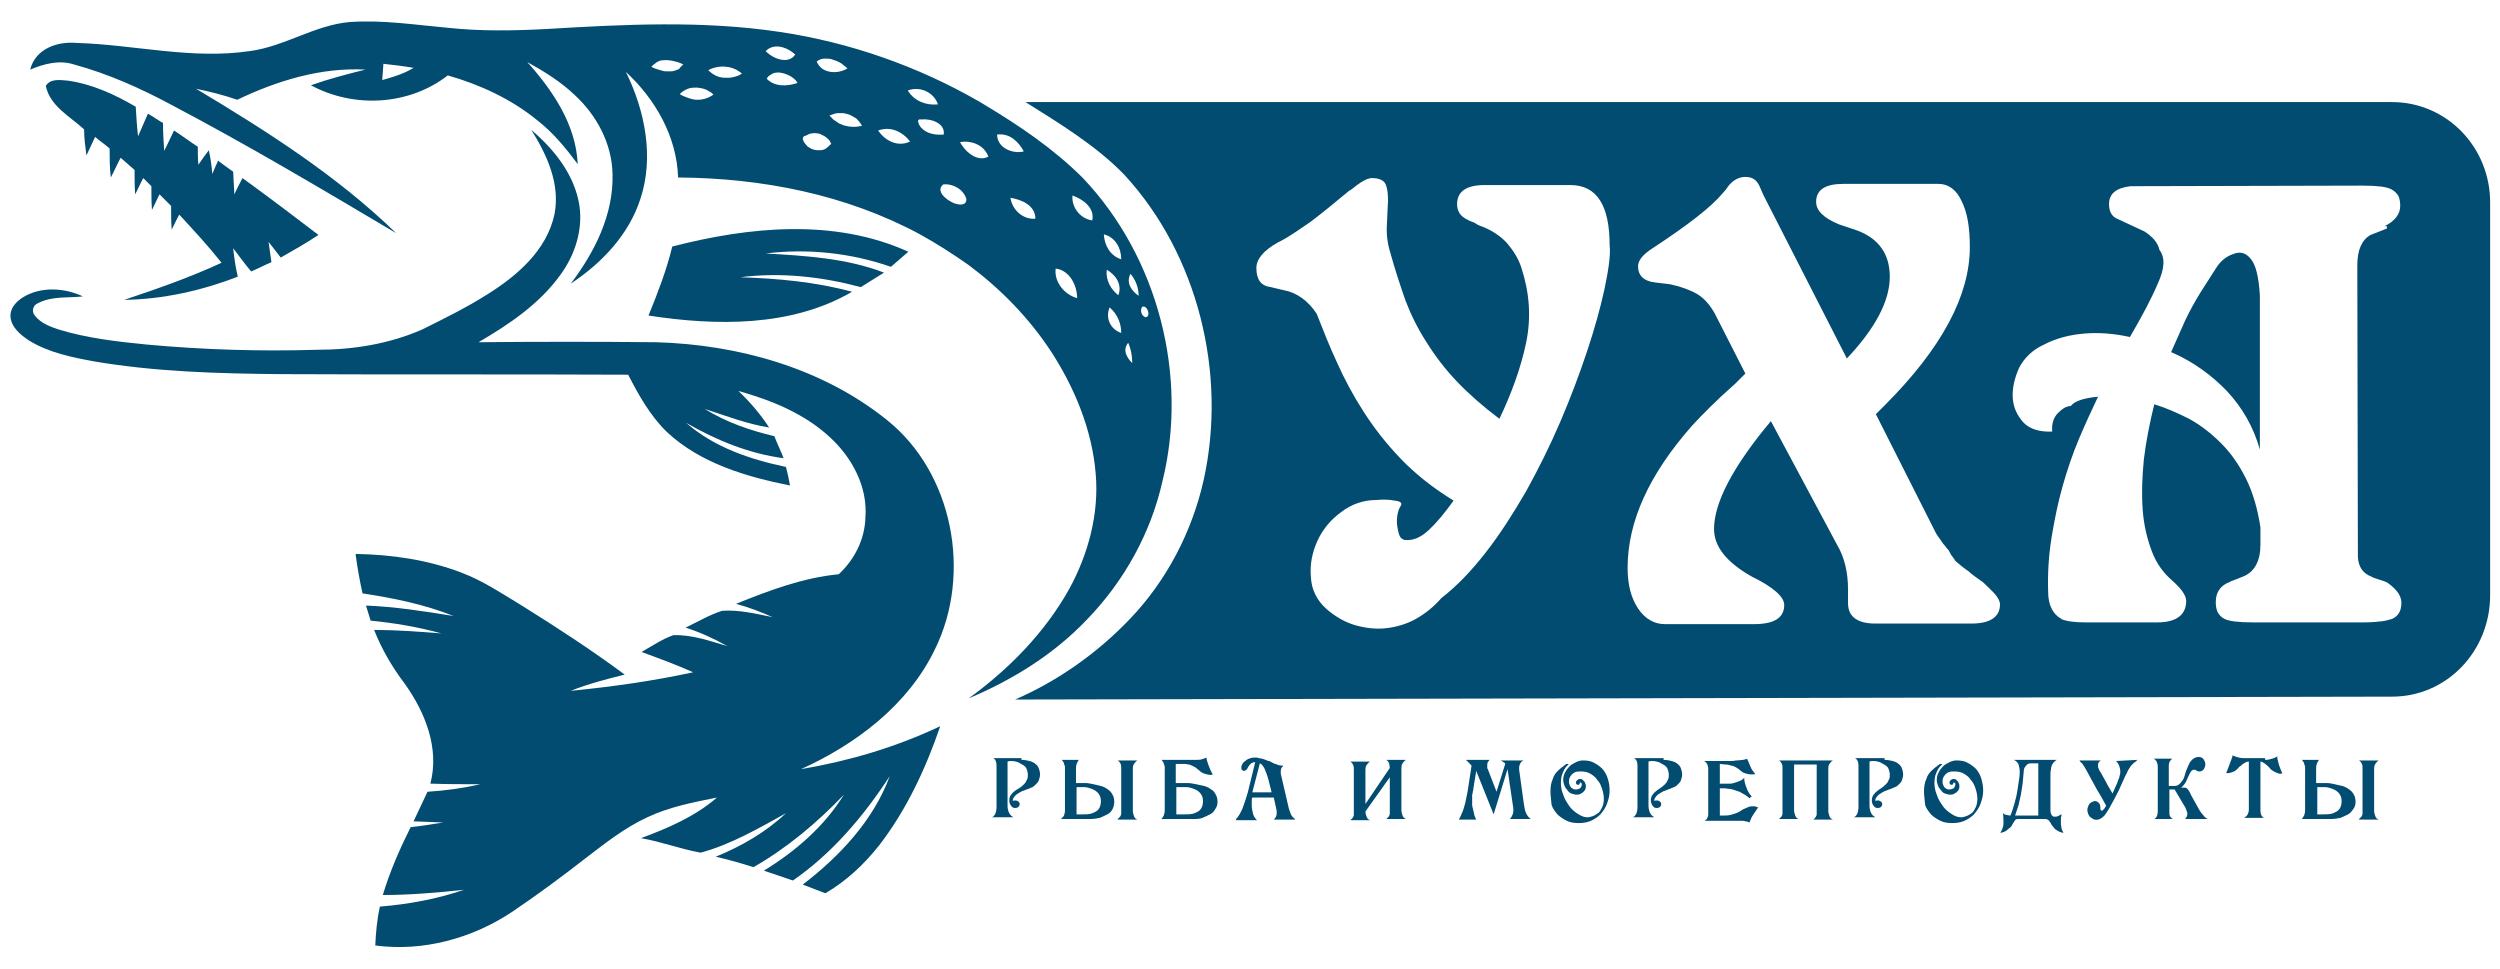
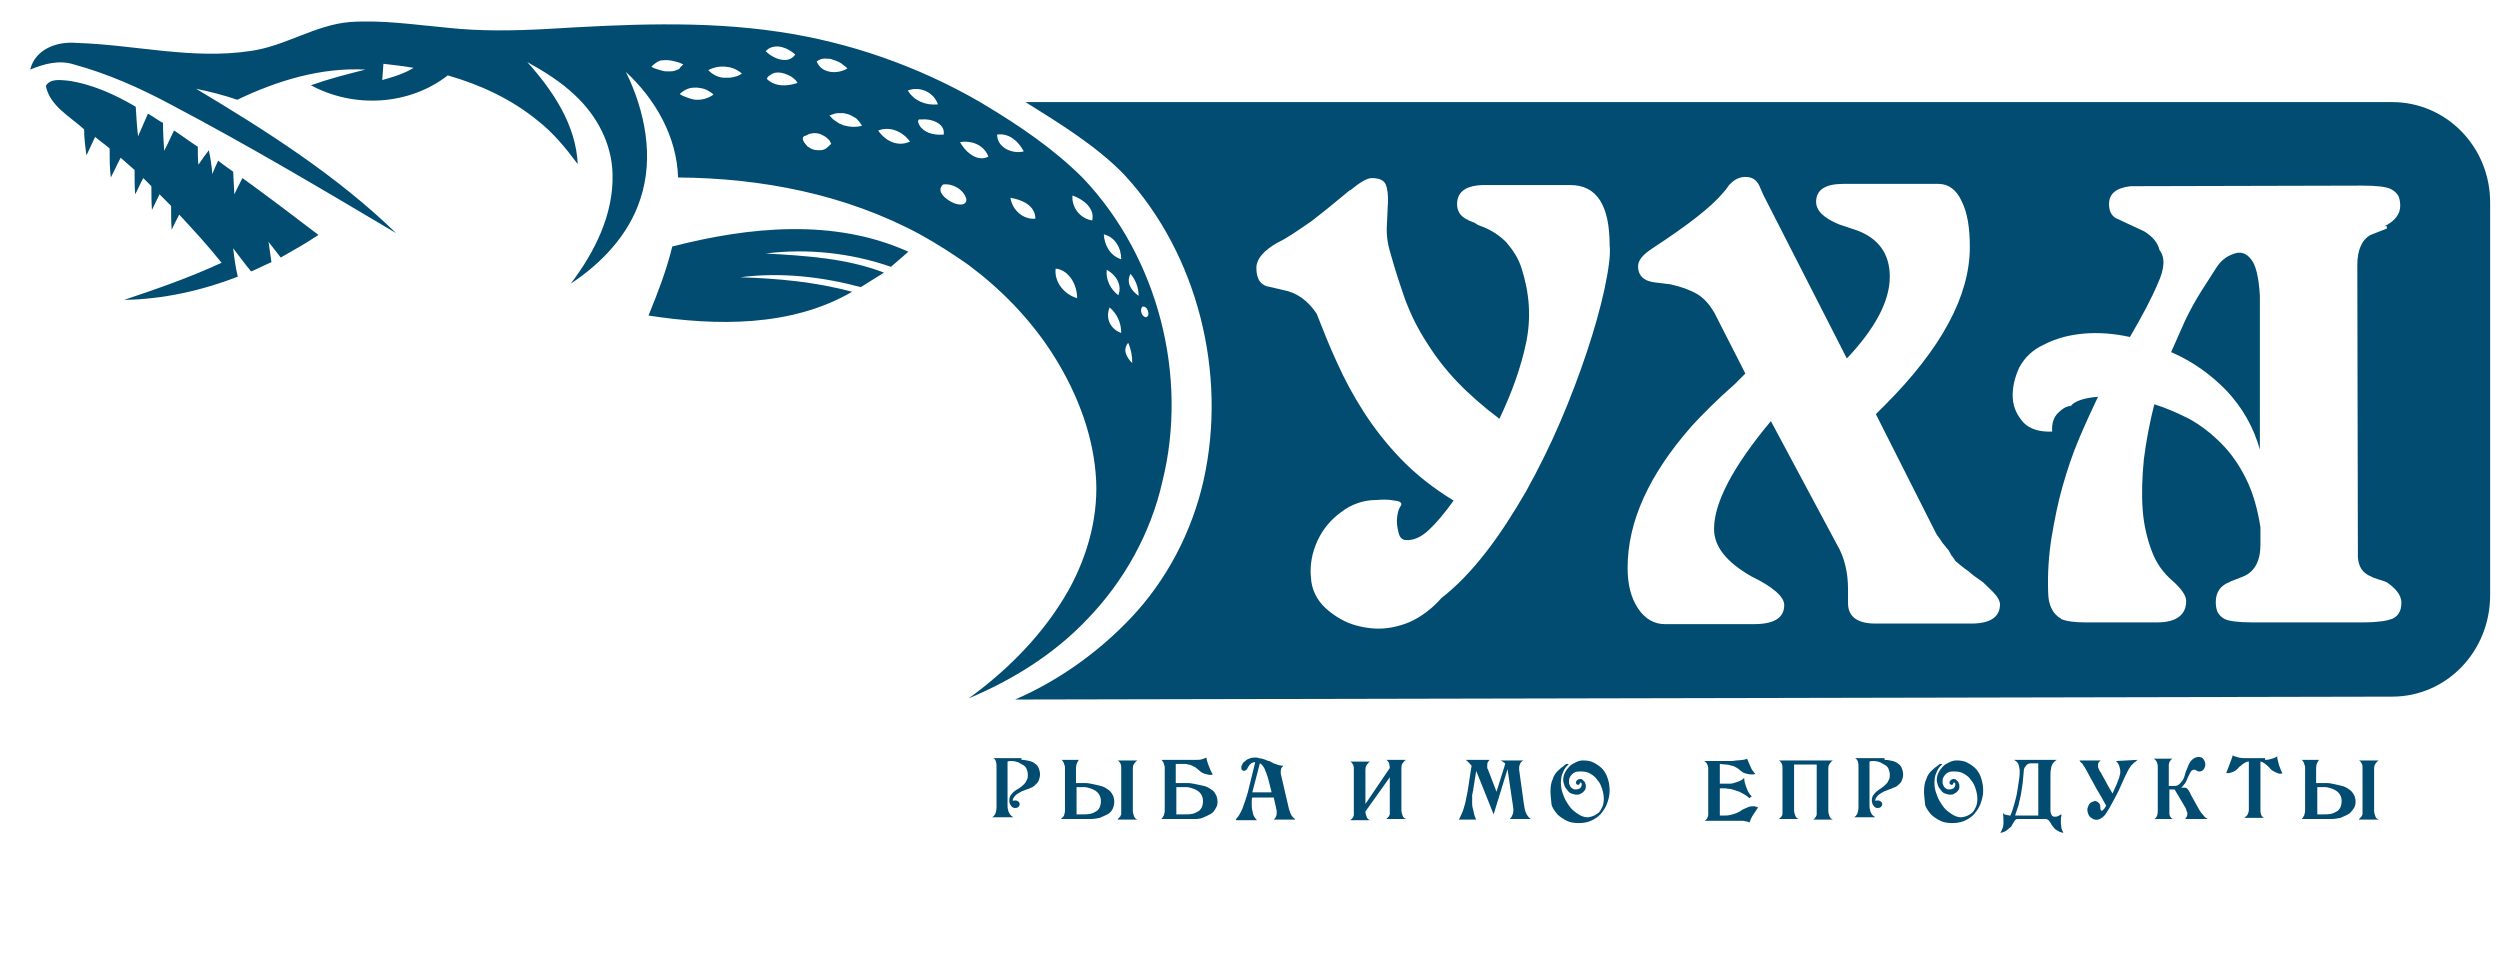
<svg xmlns="http://www.w3.org/2000/svg" id="Слой_1" x="0px" y="0px" viewBox="0 0 431 167" style="enable-background:new 0 0 431 167;" xml:space="preserve">
  <style type="text/css"> .st0{fill:none;} .st1{fill:#26628F;} .st2{fill:#024C71;} </style>
  <path class="st0" d="M162.6,31.8c-1.2,1.1,0.5,2.5,1.4,3c0.7,0.4,2.7,0.8,2.5-0.5C166.1,32.7,164.2,31.7,162.6,31.8z" />
  <path class="st0" d="M165.5,24.5c0.4,0.7,1,1.5,1.7,2v-2C166.6,24.4,166,24.4,165.5,24.5z" />
  <path class="st1" d="M142.4,25.6c0.3-0.2,0.6-0.4,0.7-0.8C142.9,25.2,142.7,25.4,142.4,25.6z" />
  <path class="st2" d="M143.1,19.9L143.1,19.9c0.3-0.1,0.6-0.2,0.9-0.3C143.7,19.7,143.4,19.8,143.1,19.9z" />
  <path class="st2" d="M147.6,20.5c0.4,0.3,0.8,0.8,1,1.3h0C148.4,21.2,148,20.8,147.6,20.5z" />
  <path class="st2" d="M143.1,19.9c0.2,0.3,0.5,0.6,0.8,0.8C143.6,20.5,143.3,20.2,143.1,19.9L143.1,19.9z" />
  <path class="st2" d="M146.3,21.9c0.8,0.1,1.6,0.1,2.3-0.1l0,0C147.9,21.9,147.1,22,146.3,21.9z" />
  <path class="st2" d="M389.6,50.9v26.6c-1.1-3.9-3-7.2-5.7-10.1c-2.7-2.8-5.9-5.1-9.6-6.7c0.8-1.8,1.6-3.6,2.4-5.4 c0.8-1.7,1.8-3.5,2.8-5.1c0.8-1.3,1.7-2.6,2.5-3.9c0.8-1.3,1.8-2.1,3-2.5c1.2-0.5,2.2-0.2,3,0.8C388.9,45.6,389.4,47.7,389.6,50.9z" />
  <path class="st2" d="M412.4,17.6H176.8c5.9,3.7,12.3,7.6,17.1,12.6c12.6,13.7,17.7,34.2,13.6,52.6c-2,8.9-6.4,17.3-12.6,23.8 c-5.6,5.9-12.5,10.8-19.9,14l237.4-0.5c9.4,0,16.9-7.8,16.9-17.5V35.1C429.4,25.4,421.8,17.6,412.4,17.6z M276.6,49.9 c-0.7,3.2-1.7,6.8-3,10.7c-1.3,3.9-2.8,7.9-4.6,12.1c-1.8,4.2-3.8,8.2-5.9,12c-2.2,3.8-4.5,7.4-7,10.6c-2.5,3.2-5,5.8-7.6,7.8 c-1.3,1.5-2.8,2.7-4.4,3.6s-3.4,1.4-5.1,1.6c-1.7,0.2-3.5,0-5.3-0.5c-1.8-0.5-3.5-1.5-5-2.8c-1.7-1.5-2.6-3.4-2.7-5.5 c-0.2-2.1,0.2-4.2,1.1-6.2c0.9-2,2.3-3.7,4.1-5c1.8-1.4,3.9-2.1,6.1-2.1c1.1-0.1,2.1-0.1,3.1,0.1c1,0.1,1.4,0.4,1.1,0.9 c-0.3,0.4-0.5,1-0.6,1.7c-0.1,0.7-0.1,1.3,0,1.9c0.1,0.6,0.2,1.1,0.4,1.6c0.2,0.4,0.6,0.7,1,0.7c1.3,0.1,2.6-0.4,4-1.7 c1.4-1.3,2.8-3,4.3-5.1c-3.6-2.2-6.6-4.6-9.1-7.2c-2.5-2.6-4.6-5.3-6.4-8.1c-1.8-2.8-3.3-5.6-4.6-8.5c-1.3-2.8-2.4-5.6-3.5-8.4 c-1.5-2.3-3.5-3.7-5.8-4.1l-2.1-0.5c-1.7-0.2-2.5-1.3-2.5-3.3c0-1.5,1.2-3,3.7-4.4c1.7-0.8,3.5-2.1,5.7-3.6c2.1-1.6,4.3-3.4,6.7-5.4 h0.1c1.7-1.4,2.9-2.1,3.7-2.1c1.3,0,2.1,0.4,2.4,1.1c0.3,0.7,0.4,1.7,0.4,2.9c-0.1,1.2-0.1,2.6-0.2,4.1c-0.1,1.6,0.1,3.2,0.6,4.8 c0.8,2.9,1.7,5.6,2.6,8.2c1,2.6,2.2,5,3.7,7.3c1.5,2.4,3.2,4.6,5.2,6.7c2,2.1,4.5,4.3,7.3,6.4c2.1-4.4,3.7-8.8,4.6-13.1 c0.9-4.3,0.6-8.6-0.8-12.9c-0.5-1.6-1.4-3-2.5-4.3c-1.1-1.2-2.7-2.3-4.7-3c-0.3-0.1-0.6-0.3-0.9-0.5c-0.3-0.1-0.7-0.3-1-0.4 c-0.1-0.1-0.3-0.2-0.3-0.2c-0.1,0-0.2,0-0.3-0.1h0.1c-1-0.5-1.5-1.4-1.5-2.5c0-2.2,1.6-3.3,4.8-3.3h14.7c4.6,0,6.8,3.5,6.8,10.4 C277.7,43.9,277.3,46.6,276.6,49.9z M339.9,107.5h-16.6c-3.1,0-4.7-1.2-4.7-3.5v-2.4c0-2.9-0.6-5.5-1.9-7.7l-11.4-21.3 c-6.6,7.9-9.8,14.1-9.8,18.6c0,3,2.1,5.7,6.5,8.2c3.7,1.8,5.6,3.5,5.6,4.9c0,2.2-1.7,3.3-5.2,3.3h-15.4c-1.8,0-3.4-0.9-4.6-2.7 c-1.2-1.8-1.8-4.1-1.8-7c0-8,3.7-16.1,11.1-24.5c0.8-0.9,1.9-2,3.1-3.2c1.2-1.2,2.7-2.6,4.3-4l1.8-1.8L295.6,54 c-0.8-1.4-1.8-2.6-3-3.3s-2.8-1.3-4.7-1.7l-2.5-0.3c-2-0.2-3-1.2-3-2.8c0-1,0.8-2,2.5-3.1c6.1-4,10.1-7.1,12.1-9.5 c0.3-0.3,0.7-0.8,1.1-1.4l0.3-0.3c0.8-0.8,1.7-1.1,2.5-1.1c1.2,0,1.9,0.5,2.4,1.5l0.7,1.6l14.4,28.2c4.9-5.2,7.4-9.9,7.4-14.1 c0-3.9-1.9-6.6-5.7-8l-3-1c-2.7-1.1-4-2.4-4-3.9c0-2.1,1.6-3.1,4.7-3.1h16.4c1.7,0,3.1,1,4,3c1,2,1.4,4.6,1.4,7.9 c0,8.4-4.9,17.5-14.7,27.3l-1.5,1.5l10.3,20.4c0.2,0.4,0.5,0.8,0.8,1.2c0.3,0.5,0.6,0.9,0.9,1.2c0.1,0.2,0.3,0.4,0.5,0.6 c0.2,0.3,0.3,0.6,0.5,0.9c0.2,0.3,0.5,0.6,0.7,1c0.7,0.6,1.4,1.2,2.3,1.8c0.4,0.4,1.2,1,2.5,1.9c0.8,0.8,1.5,1.4,2.1,2.1 c0.5,0.6,0.8,1.2,0.8,1.7C344.8,106.3,343.2,107.5,339.9,107.5z M411.5,39.4l-2.8,1.1c-1.5,0.8-2.3,2.6-2.3,5.2l0.1,50.3 c0.1,1.7,0.8,2.8,2.3,3.4c0.3,0.2,0.7,0.3,1.3,0.5c0.6,0.2,1,0.3,1.4,0.5c0.6,0.4,1.2,0.9,1.7,1.5c0.5,0.6,0.8,1.3,0.8,2 c0,1.4-0.5,2.3-1.6,2.8c-0.4,0.1-0.9,0.3-1.7,0.4c-0.8,0.1-1.8,0.2-3.2,0.2h-19.1c-2.5,0-4.1-0.2-4.9-0.6c-0.6-0.3-0.9-0.7-1.2-1.2 c-0.2-0.5-0.3-1-0.3-1.7c0-1.7,0.8-2.9,2.5-3.5h-0.1l2.3-0.9c2-0.8,3-2.7,3-5.5v-3c-0.5-3.2-1.3-6-2.5-8.4c-1.2-2.4-2.6-4.4-4.3-6.1 c-1.7-1.7-3.5-3.1-5.5-4.2c-2-1-4-1.9-6-2.5c-0.8,3.2-1.4,6.3-1.8,9.5c-0.3,3.1-0.4,6-0.2,8.7c0.2,2.7,0.8,5.1,1.6,7.2 c0.8,2.1,2,3.7,3.5,5c1.6,1.4,2.4,2.6,2.4,3.5c0,2.4-1.7,3.7-5,3.7h-12.4c-1.9,0-3.3-0.2-4.2-0.6h0.1c-1.5-0.8-2.3-2.4-2.3-4.7 c-0.1-3.2,0.1-6.3,0.6-9.4c0.5-3,1.1-6,1.9-8.8c0.8-2.8,1.7-5.5,2.8-8.1c1.1-2.6,2.2-5,3.3-7.3c-2.5,0.2-4.1,0.8-4.7,1.6 c-0.7,0-1.4,0.4-2.2,1.2c-0.8,0.8-1.1,1.9-1,3.2c-2.1,0.1-3.8-0.4-4.9-1.5c-1.1-1.2-1.8-2.6-1.9-4.3c-0.1-1.7,0.3-3.4,1.1-5.2 c0.9-1.7,2.3-3.1,4.3-4c2.1-1.1,4.5-1.7,7-1.9c2.5-0.2,5.1,0,7.8,0.6c2.1-3.6,3.7-6.6,4.8-9.2c1.2-2.6,1.3-4.5,0.3-5.8 c-0.3-1.3-1.2-2.3-2.6-3.2l-4.5-2.1c-1.1-0.4-1.6-1.3-1.6-2.6c0-1.8,1.2-2.8,3.7-3.1l40-0.1c2.5,0,4.1,0.2,4.9,0.6 c0.6,0.3,1,0.7,1.3,1.2c0.2,0.5,0.3,1,0.3,1.7c0,1.4-0.9,2.6-2.7,3.5H411.5z" />
  <g>
    <path class="st2" d="M186.7,30.7c-5-5-10.9-9-16.9-12.6c-0.3-0.2-0.7-0.4-1-0.6c-10.6-6.1-22.3-10.2-34.4-12 c-13.3-2-26.8-1.3-40.2-0.5c-5.6,0.3-11.3,0.4-16.9-0.2c-5.6-0.5-11.3-1.4-17-1c-6,0.5-11.2,4.2-17.2,5c-10,1.5-19.9-1.1-29.9-1.4 C9.9,7.1,6.1,8.4,5.2,12c2.4-1,5-1.7,7.5-0.9c5.9,1.6,11.5,4.1,16.9,7C42.7,25,55.5,32.6,68.3,40.2C58.1,30.3,46,22.6,33.8,15.3 c2.4,0.5,4.8,1.1,7.1,1.9c6.9-3.3,14.4-5.6,22.1-5.2c-3.2,0.8-6.3,1.6-9.4,2.7c7.4,4,16.9,3.5,23.6-1.7c5.6,1.6,11,4.1,15.5,7.8 c2.7,2.1,4.9,4.8,6.9,7.5c-0.3-6.8-4.3-12.7-8.7-17.6c2.9,1.6,5.8,3.4,8.2,5.7c3.8,3.5,6.4,8.4,6.5,13.6c0.2,7-3.1,13.5-7.2,18.9 c5.3-3.5,10-8.4,12-14.6c2.4-7.2,0.8-15.2-2.5-21.9c5.1,4.7,8.8,11.2,9,18.2c14.4,0.1,28.9,2.9,41.7,9.8c2.9,1.6,5.7,3.4,8.4,5.3 c5.5,4.1,10.4,9.1,14.2,14.9c4.1,6.3,7.1,13.6,7.7,21.1c0.6,6.9-1.3,13.9-4.6,19.9c-4.2,7.5-10.4,13.8-17.3,18.8 c7.6-3.2,14.7-7.6,20.4-13.6c6.4-6.6,11-14.9,13-23.8C204.9,64.9,199.7,44.4,186.7,30.7z M70,12.4c-1.3,0.6-2.7,1-4.1,1.4 c0.1-0.9,0.1-1.8,0.2-2.8c1.8,0.2,3.5,0.4,5.2,0.7C70.8,12,70.4,12.2,70,12.4z M142.2,10.1c0.5,0,1,0,1.4,0.2 c0.7,0.2,1.4,0.5,1.9,1c0.2,0.1,0.4,0.3,0.6,0.5c-1.3,0.8-3.2,0.9-4.4,0c-0.4-0.3-0.7-0.7-0.9-1.2 C141.3,10.2,141.8,10.1,142.2,10.1z M137.5,14.3c-1.8,0.6-3.9,0.7-5.3-0.7c0.1-0.3,0.3-0.5,0.5-0.6c0.1-0.1,0.2-0.1,0.3-0.2 c0.3-0.2,0.7-0.3,1.1-0.3c0.8,0,1.6,0.3,2.3,0.7c0.3,0.2,0.7,0.5,0.9,0.8C137.4,14.1,137.4,14.2,137.5,14.3z M116.8,12 c-0.4,0.2-0.8,0.3-1.2,0.3c0,0,0,0-0.1,0c-0.2,0-0.4,0-0.7,0c-0.4,0-0.9-0.2-1.3-0.3c-0.4-0.1-0.9-0.3-1.2-0.5 c0.2-0.2,0.4-0.4,0.7-0.6c0.2-0.2,0.5-0.3,0.7-0.4c0.2-0.1,0.4-0.1,0.5-0.1c0.7-0.1,1.5,0,2.2,0.2c0.5,0.1,1,0.3,1.4,0.5 c-0.2,0.2-0.4,0.4-0.6,0.6C117.2,11.8,117,12,116.8,12z M119.4,17.1c-0.5-0.1-1-0.3-1.5-0.5c-0.2-0.1-0.5-0.2-0.7-0.4 c0.4-0.4,0.9-0.7,1.4-0.9c0.5-0.2,1-0.2,1.5-0.2c0.3,0,0.5,0.1,0.8,0.1c0.4,0.1,0.8,0.2,1.1,0.4c0.4,0.2,0.7,0.4,1,0.7 c-0.8,0.6-1.8,0.9-2.7,0.9C120.1,17.2,119.7,17.2,119.4,17.1z M122.1,12.1c0.9-0.5,2-0.7,3-0.6c0.2,0,0.5,0.1,0.7,0.1 c0.4,0.1,0.7,0.2,1.1,0.4c0.2,0.1,0.3,0.2,0.5,0.3c0.2,0.1,0.3,0.2,0.5,0.4c-0.3,0.2-0.7,0.4-1.1,0.5c-0.4,0.1-0.8,0.2-1.1,0.2 c-0.3,0-0.5,0-0.8,0C123.9,13.4,122.9,12.9,122.1,12.1z M125.7,13.8c0.8-0.1,1.5-0.3,2.2-0.7l0,0C127.2,13.5,126.4,13.7,125.7,13.8 z M132.5,8.4c1.5-0.9,3.4-0.1,4.6,1c-1.2,1.8-3.9,0.7-5.1-0.6L132.5,8.4z M142.4,25.6c-0.3,0.2-0.7,0.3-1,0.3c-0.4,0-0.8,0-1.1-0.1 c-0.4-0.1-0.7-0.3-1-0.5c-0.1,0-0.1-0.1-0.2-0.2c-0.3-0.3-0.6-0.7-0.7-1.1c0-0.1,0-0.3,0.1-0.4c0.1-0.1,0.2-0.2,0.4-0.2 c0.2-0.1,0.4-0.2,0.6-0.3c0.6-0.2,1.3-0.2,1.9,0c0.2,0.1,0.4,0.2,0.6,0.3c0.4,0.2,0.7,0.5,1,0.8c0.1,0.2,0.2,0.4,0.3,0.6 C142.9,25.2,142.7,25.4,142.4,25.6z M148.6,21.7c-0.8,0.2-1.6,0.2-2.3,0.1c-0.3-0.1-0.6-0.1-0.9-0.2c-0.2-0.1-0.4-0.2-0.7-0.3 c-0.3-0.2-0.6-0.4-0.9-0.6c-0.3-0.2-0.5-0.5-0.8-0.8h0l0,0c0.3-0.1,0.6-0.2,0.9-0.3c0.3-0.1,0.6-0.1,0.9-0.1c0.2,0,0.4,0,0.6,0 c0.5,0.1,1,0.2,1.5,0.5c0.2,0.1,0.5,0.3,0.7,0.4C148,20.8,148.4,21.2,148.6,21.7L148.6,21.7L148.6,21.7z M151.4,22.5 c2.1-0.8,4.2,0.2,5.5,1.9C154.8,25.4,152.6,24.3,151.4,22.5z M156.5,15.6c2.1-0.8,4.5,0.3,5.2,2.4 C159.6,18.2,157.6,17.4,156.5,15.6z M158.8,22c-0.3-0.3-1-1.6,0-1.4c1.6-0.2,4.2,0.6,3.9,2.6C161.3,23.3,159.8,23.1,158.8,22z M164,34.8c-1-0.5-2.7-1.9-1.4-3c1.6-0.2,3.5,0.8,4,2.5C166.7,35.7,164.8,35.3,164,34.8z M167.2,26.5c-0.7-0.5-1.3-1.3-1.7-2 c0.6-0.1,1.2-0.1,1.7,0c1.4,0.2,2.7,1.1,3.2,2.5C169.3,27.6,168.1,27.2,167.2,26.5z M171.9,23.2c2.1-0.3,3.7,1.2,4.6,2.9 C174.6,26.6,171.9,25.5,171.9,23.2z M174.2,34.1c1.9,0.3,4.3,1.3,4.3,3.6C176.4,37.9,174.5,36.2,174.2,34.1z M182,46.3 c2.4,0.3,3.7,2.9,3.7,5.1C183.5,50.8,181.7,48.6,182,46.3z M188.3,38c-2.1-0.3-3.6-2.3-3.4-4.3C186.6,34.3,188.8,35.8,188.3,38z M191.3,53c1.3,1.1,2,2.7,2,4.4C191.5,56.8,190.5,54.9,191.3,53z M190.8,46.5c1.6,0.9,2.7,2.6,2,4.4 C191.5,49.9,190.6,48.3,190.8,46.5z M190.3,40.4c2,0.5,3,2.4,3,4.3C191.4,44.1,190.4,42.3,190.3,40.4z M194.5,59.1 c0.5,1.1,0.7,2.3,0.7,3.5C194.2,61.6,193.5,60.3,194.5,59.1z M194.9,47.2c0.9,1.1,1.4,2.4,1.4,3.8C195,50.1,194.1,48.7,194.9,47.2z M197.5,54.7c-0.7-0.2-1-1.2-0.6-1.8C197.8,52.5,198.5,54.6,197.5,54.7z" />
    <path class="st2" d="M54.9,40.5c-4.3-3.3-8.7-6.6-13.1-9.8c-0.5,0.9-0.9,1.8-1.4,2.8c-0.1-1.3-0.1-2.6-0.2-3.9 c-0.9-0.6-1.8-1.3-2.6-1.9c-0.3,0.7-0.7,1.5-1,2.3c-0.1-1.4-0.3-2.7-0.6-4.1c-0.6,0.8-1.2,1.6-1.8,2.5c-0.1-1-0.1-2.1-0.1-3.1 c-1.4-0.9-2.7-1.9-4.1-2.8c-0.6,1.2-1.1,2.4-1.7,3.5c-0.1-1.6-0.2-3.2-0.2-4.8c-0.9-0.5-1.7-1.1-2.6-1.6c-0.6,1.3-1.1,2.6-1.7,3.9 c-0.2-1.7-0.3-3.4-0.4-5.1c-3.6-2.1-7.5-3.9-11.7-4.5c-1.3-0.1-3-0.4-3.8,0.9c0.7,3.5,4.2,5.3,6.6,7.5c0,1.5,0.2,3,0.4,4.5 c0.5-1.1,1-2.1,1.5-3.2c0.8,0.7,1.7,1.3,2.5,2c0,1.7,0,3.3,0.2,5c0.6-1.1,1.1-2.3,1.7-3.4c0.8,0.7,1.6,1.4,2.4,2.1 c0,1.4,0,2.8,0.1,4.2c0.5-0.9,0.9-1.9,1.4-2.8c0.5,0.5,0.9,0.9,1.4,1.4c0,1.4,0,2.7,0.1,4.1c0.4-0.9,0.9-1.8,1.3-2.7 c0.7,0.7,1.3,1.3,2,2c0,1.4,0,2.7,0.1,4.1c0.4-0.9,0.9-1.8,1.3-2.6c2.5,2.7,5,5.4,7.3,8.3c-5.4,2.5-11.1,4.5-16.8,6.4 c6.7-0.1,13.4-1.6,19.6-4c-0.4-1.6-0.6-3.2-0.8-4.9c1,1.3,2,2.7,3.1,4c1.2-0.5,2.3-1.1,3.5-1.6c-0.2-1.2-0.3-2.3-0.5-3.5 c0.7,0.9,1.4,1.8,2.1,2.7C50.7,43.1,52.8,41.9,54.9,40.5z" />
-     <path class="st2" d="M161.2,111.9c6.4-13,3.1-30.4-8.3-39.5c-11.2-9-25.7-13-39.8-13.4c-10.2-0.1-20.4-0.1-30.6,0 c5.3-3.1,10.5-6.6,14.1-11.6c2.5-3.4,3.9-7.7,3.3-11.9c-0.8-5.3-4.3-9.7-8.3-13.1c2.7,4.3,5,9.3,4,14.5 c-1.3,6.2-6.4,10.6-11.5,13.8c-3.6,2.3-7.5,4.2-11.3,6.1c-5.7,2.5-11.9,3.5-18.1,3.5c-9.8,0.3-19.6,0-29.4-0.9 c-5.1-0.5-10.3-1.1-15.2-2.6c-1.5-0.5-3.1-1.1-4.1-2.4c-0.6-0.7-0.3-1.8,0.5-2.1c2.4-1.3,5.2-0.9,7.8-1.2c-3-1.4-6.7-1.7-9.7-0.2 c-1.4,0.7-2.8,1.9-2.8,3.6c0.1,1.9,1.7,3.2,3.2,4.2c3.4,2.1,7.4,2.9,11.2,3.6c10.6,1.8,21.4,2.1,32.1,2.2c20,0.1,40,0,60,0.1 c1.8,3.5,3.8,7.1,6.7,9.9c5.8,5.4,13.7,7.7,21.2,9.2c-0.2-1.1-0.4-2.1-0.7-3.2c-6.2-1.3-12.4-3.4-17.2-7.6c5.2,3,10.8,5.3,16.8,6.1 c-0.5-1.3-1.1-2.5-1.6-3.8c-4.2-1-8.3-2.4-12-4.7c3.7,1.2,7.3,2.6,11.1,3.2c-1.5-2.3-3.3-4.4-5.3-6.3c5.7,1.6,11.4,3.9,15.8,8 c3.8,3.5,6.5,8.5,6.1,13.8c-0.1,3.8-1.9,7.3-4.6,9.8c-6.2,0.6-12,2.8-17.7,5.1c2.2,0.6,4.3,1.4,6.3,2.3c-2.9-0.6-5.8-1.3-8.7-1.1 c-2.2,0.7-4.2,1.9-6.3,2.9c2.5,0.8,4.9,1.9,7.2,3.2c-3-0.9-6.1-2-9.3-1.9c-2,0.7-3.7,1.9-5.5,2.9c3,1.1,6,2.2,8.9,3.5 c-6.9,1.5-14,2.5-21.1,3.2c3-1.2,6.1-2,9.3-2.8c-5.8-4.3-11.8-8.2-17.9-12c-3.3-2-6.6-4.2-10.3-5.6c-5.8-2.2-12-3.1-18.2-3.2 c0.3,2.3,0.7,4.5,1.2,6.8c5.3,0.8,10.7,1.9,15.7,3.9c-5-0.8-10-1.6-15.1-1.8c0.3,0.9,0.5,1.7,0.8,2.6c4.1,0.4,8.2,1.1,12.2,2.2 c-3.9-0.3-7.7-0.6-11.6-0.6c1.3,3.3,3.1,6.4,5.3,9.3c3.5,4.9,6,11.1,4.4,17.2c2.9,0.1,5.7,0.1,8.6,0.1c-3,0.7-6,1.1-9.1,1.3 c-0.8,1.7-1.6,3.4-2.4,5.1c1.7,0.1,3.4,0.1,5.1,0.2c-1.9,0.3-3.7,0.6-5.6,0.8c-1.9,3.8-3.6,7.7-4.8,11.7c4.7,0,9.3-0.4,14-0.9 c-4.7,1.6-9.6,2.5-14.5,2.9c-0.5,2.2-0.7,4.5-0.8,6.7c8.2,1.1,16.7-1.2,23.6-5.8c4.3-2.9,8.5-6,12.6-9.2c3.4-2.6,6.8-5.3,10.7-7.1 c3.8-1.8,8-2.6,12-3.4c-3.8,3.3-8.5,5.3-13.1,7c3.5,0.6,6.9,1.9,10.3,2.5c5.2-1.4,10-4.2,14.7-6.8c-3.5,3.3-7.7,5.7-12.1,7.5 c2.2,0.5,4.3,1.1,6.5,1.8c5.8-3.3,11-7.7,15.6-12.5c-3.4,5.5-8.4,9.8-13.8,13.1c1.7,0.6,3.3,1.1,5,1.7c6.8-4.7,12.2-11.1,16.7-18 c-2.8,7.6-8.6,13.8-15,18.7c1.3,0.5,2.6,1,3.9,1.5c3.6-2.1,6.7-5,9.3-8.3c4.7-6.1,8-13.2,10.5-20.5c-7.6,3.6-15.7,6-24,7.4 C147.6,128.3,156.6,121.5,161.2,111.9z" />
    <path class="st2" d="M153.6,46c1-0.9,2-1.7,3-2.6c-12.8-5.8-27.5-4.3-40.7-0.9c-1,4.1-2.5,8-4.1,11.9c11.7,1.8,24.6,2,35.1-4.1 c-6.3-1.7-12.8-2.3-19.3-2.5c7-0.9,14.1-0.1,20.8,1.7c1.3-0.8,2.7-1.7,4-2.5c-6.5-2.5-13.5-2.9-20.4-3.3 C139.2,42.8,146.7,43.6,153.6,46z" />
  </g>
  <g>
    <path class="st2" d="M176.1,131c0.5,0,1,0.1,1.4,0.2c0.4,0.1,0.8,0.3,1,0.5c0.3,0.2,0.5,0.5,0.6,0.8c0.1,0.3,0.2,0.6,0.2,1 c0,0.4-0.1,0.7-0.2,1c-0.1,0.3-0.3,0.5-0.5,0.7s-0.4,0.4-0.6,0.5c-0.2,0.1-0.5,0.2-0.7,0.3c-0.4,0.1-0.7,0.3-1.1,0.4 c-0.4,0.2-0.7,0.4-1,0.6c-0.2,0.2-0.4,0.4-0.5,0.6c-0.1,0.2-0.1,0.3-0.1,0.5c0.1-0.1,0.3-0.1,0.5-0.1c0.2,0,0.3,0.1,0.5,0.2 c0.1,0.1,0.2,0.3,0.2,0.4c0,0.2-0.1,0.4-0.2,0.5c-0.1,0.1-0.3,0.2-0.6,0.2c-0.3,0-0.5-0.1-0.7-0.4c-0.2-0.2-0.3-0.6-0.3-0.9 c0-0.4,0.1-0.8,0.4-1.1c0.2-0.3,0.7-0.7,1.3-1c0.2-0.2,0.5-0.3,0.6-0.5c0.2-0.1,0.3-0.3,0.5-0.5c0.1-0.2,0.2-0.4,0.3-0.6 c0.1-0.2,0.1-0.5,0.1-0.8c0-0.3-0.1-0.6-0.2-0.9c-0.1-0.3-0.3-0.5-0.6-0.7c-0.3-0.2-0.6-0.3-0.9-0.5c-0.3-0.1-0.7-0.2-1.1-0.2 c-0.3,0-0.5,0-0.7,0.1v7.4c0,0.4,0,0.7,0.1,0.9c0,0.2,0.1,0.4,0.2,0.6c0.1,0.2,0.2,0.3,0.3,0.4c0.1,0.1,0.3,0.2,0.4,0.3h-3.7 c0.3-0.1,0.4-0.3,0.6-0.6c0.1-0.3,0.2-0.7,0.2-1.1v-6.9c0-0.4,0-0.7-0.1-1c-0.1-0.3-0.2-0.5-0.5-0.6H176.1z" />
    <path class="st2" d="M185.5,135h0.7c0.3,0,0.6,0,1,0c0.4,0,0.8,0.1,1.3,0.2c0.4,0.1,0.9,0.2,1.3,0.3c0.4,0.1,0.8,0.3,1.2,0.6 c0.3,0.2,0.6,0.5,0.8,0.9c0.2,0.3,0.3,0.8,0.3,1.2c0,0.5-0.1,0.9-0.3,1.3c-0.2,0.4-0.5,0.7-0.9,0.9c-0.4,0.2-0.8,0.4-1.3,0.6 c-0.5,0.1-1,0.2-1.6,0.2h-5.1c0.1-0.1,0.3-0.3,0.4-0.4c0.1-0.1,0.2-0.3,0.2-0.5c0.1-0.2,0.1-0.4,0.1-0.7c0-0.3,0-0.6,0-1v-6.3 c0-0.1,0-0.3-0.1-0.4c0-0.1-0.1-0.3-0.1-0.4c-0.1-0.1-0.1-0.2-0.2-0.3c-0.1-0.1-0.1-0.2-0.2-0.2h3c-0.1,0.1-0.2,0.3-0.3,0.5 c-0.1,0.2-0.2,0.5-0.2,1V135z M186.4,140.4c0.6,0,1.1,0,1.6-0.1c0.4-0.1,0.8-0.3,1.1-0.5c0.5-0.4,0.7-1,0.7-1.7 c0-0.6-0.2-1.1-0.6-1.5c-0.4-0.4-0.9-0.6-1.6-0.8c-0.3-0.1-0.5-0.1-0.7-0.1c-0.2,0-0.6,0-1.1,0h-0.2v4.7H186.4z M192.7,141.2 c0.1-0.1,0.2-0.2,0.3-0.3c0.1-0.1,0.2-0.2,0.2-0.3c0.1-0.1,0.1-0.3,0.1-0.4c0-0.2,0-0.4,0-0.7v-7c0-0.3,0-0.6-0.1-0.8 c-0.1-0.2-0.2-0.4-0.5-0.6h3.4c-0.2,0.1-0.4,0.3-0.6,0.6c-0.2,0.3-0.2,0.6-0.2,0.9v7.2c0,0.3,0.1,0.6,0.2,0.9 c0.1,0.3,0.3,0.5,0.6,0.6H192.7z" />
    <path class="st2" d="M202.8,135h0.8c0.3,0,0.7,0,1.2,0c0.4,0,0.9,0.1,1.4,0.2c0.5,0.1,0.9,0.2,1.4,0.3c0.4,0.1,0.8,0.3,1.2,0.6 c0.4,0.2,0.6,0.5,0.8,0.9c0.2,0.3,0.3,0.8,0.3,1.2c0,0.5-0.1,0.9-0.4,1.3c-0.2,0.4-0.5,0.7-0.9,0.9c-0.4,0.2-0.8,0.4-1.3,0.6 s-1,0.2-1.6,0.2h-5.5c0.1-0.1,0.3-0.3,0.3-0.4c0.1-0.1,0.2-0.3,0.2-0.5c0.1-0.2,0.1-0.4,0.1-0.7c0-0.3,0-0.6,0-1v-6.3 c0-0.1,0-0.3-0.1-0.4c0-0.1-0.1-0.3-0.1-0.4c-0.1-0.1-0.1-0.2-0.2-0.3c-0.1-0.1-0.1-0.2-0.2-0.2h6c0.3,0,0.7,0,1-0.1 c0.3-0.1,0.6-0.2,0.8-0.3c0,0.3,0.1,0.6,0.2,0.9c0.1,0.3,0.2,0.6,0.3,0.8c0.1,0.3,0.2,0.5,0.3,0.7c0.1,0.2,0.2,0.4,0.3,0.5 c-0.1,0-0.2,0.1-0.4,0.1c-0.3,0-0.6-0.1-1-0.2c-0.4-0.1-0.8-0.4-1.1-0.7c-0.1-0.1-0.3-0.2-0.5-0.4c-0.2-0.1-0.4-0.2-0.6-0.3 c-0.2-0.1-0.4-0.2-0.7-0.2c-0.2-0.1-0.5-0.1-0.8-0.1h-1.3V135z M204,140.4c0.6,0,1.1,0,1.6-0.1c0.4-0.1,0.8-0.3,1.1-0.5 c0.5-0.4,0.7-1,0.7-1.7c0-0.6-0.2-1.1-0.6-1.5c-0.4-0.4-0.9-0.6-1.6-0.8c-0.3-0.1-0.5-0.1-0.8-0.1c-0.3,0-0.6,0-0.9,0h-0.7v4.7H204 z" />
    <path class="st2" d="M213.1,141.2c0.4-0.4,0.8-1.1,1.1-1.8c0.3-0.8,0.6-1.7,0.9-2.7l1.3-5.3c-0.1,0-0.1,0-0.1,0 c-0.2,0-0.4,0.1-0.6,0.2c-0.2,0.2-0.4,0.4-0.5,0.6c-0.1,0.2-0.2,0.4-0.3,0.5c-0.1,0.1-0.3,0.2-0.5,0.2c-0.1,0-0.2-0.1-0.3-0.2 c-0.1-0.1-0.1-0.2-0.1-0.4c0-0.2,0.1-0.4,0.2-0.6c0.1-0.2,0.3-0.4,0.6-0.6c0.2-0.2,0.5-0.3,0.8-0.4c0.3-0.1,0.6-0.1,0.9-0.1 c0.2,0,0.3,0,0.5,0.1c0.2,0,0.4,0.1,0.6,0.1c0.2,0.1,0.4,0.1,0.6,0.2c0.2,0.1,0.4,0.2,0.6,0.2c0.2,0.1,0.4,0.2,0.6,0.3 c0.2,0.1,0.3,0.2,0.5,0.2c0.2,0.1,0.3,0.1,0.5,0.2c0.2,0,0.4,0.1,0.6,0.1h0.2v0.1c-0.3,0.2-0.4,0.5-0.4,1c0,0.2,0,0.4,0.1,0.7 l1.3,5.6c0.1,0.2,0.1,0.4,0.2,0.6c0.1,0.2,0.1,0.3,0.2,0.5c0.1,0.1,0.2,0.3,0.3,0.4c0.1,0.1,0.3,0.2,0.4,0.4h-3.7 c0.4-0.4,0.5-0.7,0.5-1.1c0-0.1,0-0.2,0-0.4c0-0.2-0.1-0.3-0.1-0.5l-0.4-1.8h-3.7c-0.1,0.2-0.1,0.4-0.1,0.7c0,0.2,0,0.5,0,0.6 c0,0.5,0.1,1,0.2,1.4c0.1,0.5,0.4,0.9,0.7,1.2H213.1z M219.2,136.5l-0.5-2c-0.2-0.8-0.5-1.5-0.7-2c-0.3-0.5-0.5-0.8-0.8-0.9l-1.3,5 H219.2z" />
    <path class="st2" d="M239.6,132.4c0-0.3-0.1-0.5-0.1-0.8c-0.1-0.2-0.2-0.4-0.5-0.6h3.4c-0.2,0.1-0.4,0.3-0.6,0.6 c-0.2,0.3-0.2,0.6-0.2,0.9v7.2c0,0.3,0.1,0.6,0.2,0.9c0.1,0.3,0.3,0.5,0.6,0.6h-3.4c0.1-0.1,0.2-0.2,0.3-0.3 c0.1-0.1,0.2-0.2,0.2-0.3c0.1-0.1,0.1-0.3,0.1-0.4c0-0.2,0-0.4,0-0.7v-5.5l-4.2,5.9c0,0.3,0.1,0.6,0.2,0.9c0.1,0.3,0.3,0.5,0.6,0.6 h-3.4c0.1-0.1,0.2-0.2,0.3-0.3c0.1-0.1,0.2-0.2,0.2-0.3c0.1-0.1,0.1-0.3,0.1-0.4c0-0.2,0-0.4,0-0.7v-7c0-0.3,0-0.6-0.1-0.8 c-0.1-0.2-0.2-0.4-0.5-0.6h3.4c-0.2,0.1-0.4,0.3-0.6,0.6c-0.2,0.3-0.2,0.6-0.2,0.9v5.8L239.6,132.4L239.6,132.4z" />
    <path class="st2" d="M256.8,131c-0.1,0.1-0.2,0.3-0.3,0.4c-0.1,0.2-0.1,0.4-0.1,0.6c0,0.1,0,0.2,0,0.3c0,0.1,0,0.2,0.1,0.3l1.5,3.9 l1.5-4.8c0-0.1-0.1-0.2-0.3-0.3c-0.1-0.1-0.3-0.2-0.5-0.3h4c-0.3,0.1-0.5,0.3-0.6,0.5c-0.1,0.2-0.2,0.5-0.2,0.7c0,0.1,0,0.1,0,0.2 c0,0.1,0,0.2,0,0.2l0.8,5.8c0.1,0.7,0.2,1.3,0.4,1.7s0.4,0.7,0.8,1h-3.6c0.2-0.2,0.3-0.4,0.4-0.6c0.1-0.2,0.2-0.5,0.2-0.8 c0-0.1,0-0.1,0-0.2c0-0.1,0-0.1,0-0.2l-1-6.8l-2.4,7.8l-3-7.5L254,136c0,0.1,0,0.3-0.1,0.5c0,0.2,0,0.3-0.1,0.5c0,0.2,0,0.3,0,0.5 c0,0.2,0,0.3,0,0.4c0,0.2,0,0.5,0,0.8c0,0.3,0.1,0.6,0.2,1c0.1,0.3,0.1,0.6,0.2,0.9c0.1,0.3,0.2,0.5,0.3,0.7h-3 c0.1-0.2,0.3-0.5,0.4-0.8c0.1-0.3,0.3-0.6,0.4-1c0.1-0.4,0.3-0.9,0.4-1.5s0.3-1.3,0.4-2.1l0.6-3.9c-0.3-0.3-0.6-0.7-1-1H256.8z" />
    <path class="st2" d="M267.3,136.5c0-0.8,0.1-1.6,0.4-2.2c0.2-0.7,0.6-1.2,1.2-1.7c0.1-0.1,0.3-0.3,0.5-0.4c0.2-0.2,0.4-0.3,0.5-0.4 c0.1-0.1,0.2-0.1,0.3-0.1c0.1,0,0.2,0,0.2,0.1c0,0,0,0.1-0.1,0.1c-0.1,0.1-0.1,0.1-0.2,0.2c-0.3,0.3-0.5,0.7-0.7,1.2 c-0.2,0.4-0.3,1-0.3,1.7c0,0.6,0.1,1.3,0.4,2c0.2,0.7,0.6,1.3,1,1.9c0.4,0.6,0.9,1,1.5,1.4c0.6,0.4,1.1,0.6,1.7,0.6 c0.3,0,0.6-0.1,0.9-0.2c0.3-0.1,0.6-0.3,0.9-0.5c0.3-0.2,0.5-0.6,0.7-1c0.2-0.4,0.3-0.9,0.3-1.5c0-0.5-0.1-1.1-0.3-1.7 c-0.2-0.6-0.4-1.1-0.8-1.5c-0.3-0.5-0.7-0.8-1.2-1.1c-0.5-0.3-1-0.4-1.7-0.4c-0.3,0-0.6,0-0.9,0.1c-0.2,0.1-0.4,0.2-0.6,0.4 c-0.2,0.2-0.3,0.4-0.4,0.6c-0.1,0.2-0.1,0.5-0.1,0.7c0,0.2,0,0.3,0.1,0.5c0.1,0.2,0.1,0.3,0.2,0.4c0.1,0.1,0.2,0.2,0.4,0.3 c0.1,0.1,0.3,0.1,0.5,0.1c0.3,0,0.5-0.1,0.7-0.2c0.2-0.2,0.3-0.4,0.3-0.7c0-0.1,0-0.2-0.1-0.2c0-0.1-0.1-0.1-0.2-0.1 c0,0.1-0.1,0.2-0.1,0.3c-0.1,0.1-0.1,0.1-0.2,0.1c-0.1,0-0.2,0-0.3-0.1c-0.1-0.1-0.1-0.2-0.1-0.3c0-0.2,0.1-0.3,0.2-0.4 c0.1-0.1,0.3-0.2,0.5-0.2c0.1,0,0.3,0,0.4,0.1c0.1,0.1,0.2,0.2,0.3,0.3c0.1,0.1,0.2,0.2,0.2,0.4c0.1,0.1,0.1,0.3,0.1,0.4 c0,0.2,0,0.4-0.1,0.6c-0.1,0.2-0.2,0.3-0.4,0.5c-0.2,0.1-0.3,0.2-0.5,0.3c-0.2,0.1-0.4,0.1-0.6,0.1c-0.3,0-0.6-0.1-0.9-0.2 c-0.3-0.1-0.5-0.3-0.7-0.6c-0.2-0.2-0.4-0.5-0.5-0.8c-0.1-0.3-0.2-0.6-0.2-0.9c0-0.5,0.1-0.9,0.3-1.3c0.2-0.4,0.5-0.8,0.8-1.1 c0.3-0.3,0.7-0.5,1.1-0.7s0.8-0.3,1.2-0.3c0.7,0,1.4,0.1,1.9,0.4c0.6,0.3,1.1,0.7,1.5,1.1c0.4,0.5,0.7,1,0.9,1.7 c0.2,0.6,0.3,1.3,0.3,2c0,0.6-0.1,1.2-0.3,1.8c-0.2,0.7-0.5,1.3-0.9,1.8c-0.4,0.6-0.9,1-1.6,1.4c-0.7,0.4-1.5,0.6-2.5,0.6 c-0.8,0-1.5-0.1-2.1-0.4c-0.6-0.3-1.2-0.7-1.6-1.1c-0.4-0.5-0.8-1-1-1.6C267.4,137.7,267.3,137.1,267.3,136.5z" />
-     <path class="st2" d="M286.8,131c0.5,0,1,0.1,1.4,0.2c0.4,0.1,0.8,0.3,1,0.5c0.3,0.2,0.5,0.5,0.6,0.8c0.1,0.3,0.2,0.6,0.2,1 c0,0.4-0.1,0.7-0.2,1c-0.1,0.3-0.3,0.5-0.5,0.7c-0.2,0.2-0.4,0.4-0.7,0.5s-0.5,0.2-0.7,0.3c-0.4,0.1-0.7,0.3-1.1,0.4 c-0.4,0.2-0.7,0.4-1,0.6c-0.2,0.2-0.4,0.4-0.5,0.6c-0.1,0.2-0.1,0.3-0.1,0.5c0.1-0.1,0.3-0.1,0.5-0.1c0.2,0,0.3,0.1,0.5,0.2 c0.1,0.1,0.2,0.3,0.2,0.4c0,0.2-0.1,0.4-0.2,0.5s-0.3,0.2-0.6,0.2c-0.3,0-0.5-0.1-0.7-0.4s-0.3-0.6-0.3-0.9c0-0.4,0.1-0.8,0.4-1.1 c0.2-0.3,0.7-0.7,1.2-1c0.2-0.2,0.5-0.3,0.6-0.5c0.2-0.1,0.3-0.3,0.5-0.5c0.1-0.2,0.2-0.4,0.3-0.6c0.1-0.2,0.1-0.5,0.1-0.8 c0-0.3-0.1-0.6-0.2-0.9c-0.1-0.3-0.3-0.5-0.6-0.7s-0.6-0.3-0.9-0.5c-0.3-0.1-0.7-0.2-1.1-0.2c-0.3,0-0.5,0-0.7,0.1v7.4 c0,0.4,0,0.7,0.1,0.9c0,0.2,0.1,0.4,0.2,0.6c0.1,0.2,0.2,0.3,0.3,0.4c0.1,0.1,0.3,0.2,0.4,0.3h-3.7c0.3-0.1,0.4-0.3,0.6-0.6 c0.1-0.3,0.2-0.7,0.2-1.1v-6.9c0-0.4,0-0.7-0.1-1c-0.1-0.3-0.3-0.5-0.5-0.6H286.8z" />
    <path class="st2" d="M296.4,140.6h0.6c0.5,0,0.9,0,1.3-0.1c0.4-0.1,0.7-0.2,1-0.3c0.3-0.1,0.6-0.3,0.8-0.4c0.2-0.2,0.5-0.3,0.7-0.4 s0.5-0.2,0.7-0.3c0.3-0.1,0.5-0.1,0.9-0.1c0.1,0,0.2,0,0.4,0.1c0.1,0,0.2,0.1,0.3,0.1c-0.3,0.4-0.5,0.8-0.8,1.2s-0.5,0.9-0.7,1.4 c-0.2-0.1-0.4-0.2-0.7-0.2c-0.2-0.1-0.5-0.1-0.8-0.1c-0.3,0-0.6,0-0.8,0c-0.3,0-0.6,0-0.8,0h-4.6c0.1-0.1,0.3-0.2,0.4-0.4 s0.2-0.4,0.2-0.7v-7.9c0-0.3-0.1-0.6-0.2-0.8c-0.1-0.2-0.3-0.4-0.5-0.5h2.7c0.3,0,0.8,0,1.3,0c0.6,0,1.1,0,1.5-0.1 c0.5,0,0.9-0.1,1.2-0.1c0.3-0.1,0.6-0.1,0.7-0.2c0.1,0.2,0.2,0.5,0.3,0.7c0.1,0.2,0.2,0.5,0.3,0.7c0.1,0.2,0.2,0.5,0.4,0.7 c0.1,0.2,0.3,0.4,0.4,0.5c-0.1,0.1-0.2,0.1-0.3,0.1c-0.1,0-0.3,0-0.5,0c-0.3,0-0.6-0.1-1-0.2c-0.3-0.1-0.6-0.3-0.8-0.5 c-0.2-0.2-0.5-0.4-0.7-0.5c-0.2-0.1-0.5-0.3-0.8-0.3c-0.3-0.1-0.6-0.2-1-0.2c-0.4,0-0.7-0.1-1-0.1v3.4h1c0.3,0,0.5,0,0.8,0 c0.3,0,0.6-0.1,0.9-0.2c0.3-0.1,0.6-0.2,0.8-0.3c0.3-0.1,0.5-0.3,0.7-0.5c0,0.6,0.2,1.2,0.4,1.7c0.2,0.6,0.5,1.1,0.9,1.5l-0.4,0.3 c-0.2-0.2-0.5-0.4-0.8-0.6c-0.3-0.2-0.6-0.3-0.9-0.5c-0.3-0.1-0.6-0.2-0.9-0.3c-0.3-0.1-0.6-0.2-0.8-0.2c-0.2,0-0.4,0-0.7-0.1 c-0.3,0-0.5,0-0.5,0c-0.1,0-0.2,0-0.3,0c-0.1,0-0.2,0-0.2,0V140.6z" />
    <path class="st2" d="M309.3,131.6l0,8.1c0,0.3,0.1,0.6,0.2,0.9c0.1,0.3,0.3,0.5,0.6,0.6h-3.4c0.1-0.1,0.2-0.2,0.3-0.3 c0.1-0.1,0.2-0.2,0.2-0.3c0.1-0.1,0.1-0.3,0.1-0.4s0-0.4,0-0.7v-7c0-0.3,0-0.6-0.1-0.8c-0.1-0.2-0.2-0.4-0.5-0.6h9.3 c-0.2,0.1-0.4,0.3-0.6,0.6c-0.2,0.3-0.2,0.6-0.2,0.9v7.2c0,0.3,0.1,0.6,0.2,0.9c0.1,0.3,0.3,0.5,0.6,0.6h-3.4 c0.1-0.1,0.3-0.2,0.3-0.3c0.1-0.1,0.2-0.2,0.2-0.3c0.1-0.1,0.1-0.3,0.1-0.4s0-0.4,0-0.7v-7.8H309.3z" />
    <path class="st2" d="M324.9,131c0.5,0,1,0.1,1.4,0.2c0.4,0.1,0.8,0.3,1,0.5c0.3,0.2,0.5,0.5,0.6,0.8c0.1,0.3,0.2,0.6,0.2,1 c0,0.4-0.1,0.7-0.2,1c-0.1,0.3-0.3,0.5-0.5,0.7c-0.2,0.2-0.4,0.4-0.7,0.5s-0.5,0.2-0.7,0.3c-0.4,0.1-0.7,0.3-1.1,0.4 c-0.4,0.2-0.7,0.4-1,0.6c-0.2,0.2-0.4,0.4-0.5,0.6c-0.1,0.2-0.1,0.3-0.1,0.5c0.1-0.1,0.3-0.1,0.5-0.1c0.2,0,0.3,0.1,0.5,0.2 c0.1,0.1,0.2,0.3,0.2,0.4c0,0.2-0.1,0.4-0.2,0.5c-0.1,0.1-0.3,0.2-0.6,0.2c-0.3,0-0.5-0.1-0.7-0.4c-0.2-0.2-0.3-0.6-0.3-0.9 c0-0.4,0.1-0.8,0.4-1.1c0.2-0.3,0.7-0.7,1.2-1c0.2-0.2,0.5-0.3,0.6-0.5c0.2-0.1,0.3-0.3,0.5-0.5c0.1-0.2,0.2-0.4,0.3-0.6 c0.1-0.2,0.1-0.5,0.1-0.8c0-0.3-0.1-0.6-0.2-0.9c-0.1-0.3-0.3-0.5-0.6-0.7s-0.6-0.3-0.9-0.5c-0.3-0.1-0.7-0.2-1.1-0.2 c-0.3,0-0.5,0-0.7,0.1v7.4c0,0.4,0,0.7,0.1,0.9c0,0.2,0.1,0.4,0.2,0.6c0.1,0.2,0.2,0.3,0.3,0.4c0.1,0.1,0.3,0.2,0.4,0.3h-3.7 c0.3-0.1,0.4-0.3,0.6-0.6c0.1-0.3,0.2-0.7,0.2-1.1v-6.9c0-0.4,0-0.7-0.1-1c-0.1-0.3-0.3-0.5-0.5-0.6H324.9z" />
    <path class="st2" d="M331.7,136.5c0-0.8,0.1-1.6,0.4-2.2c0.2-0.7,0.6-1.2,1.2-1.7c0.1-0.1,0.3-0.3,0.5-0.4c0.2-0.2,0.4-0.3,0.5-0.4 c0.1-0.1,0.2-0.1,0.3-0.1c0.1,0,0.2,0,0.2,0.1c0,0,0,0.1-0.1,0.1c-0.1,0.1-0.1,0.1-0.2,0.2c-0.3,0.3-0.5,0.7-0.7,1.2 c-0.2,0.4-0.3,1-0.3,1.7c0,0.6,0.1,1.3,0.4,2c0.2,0.7,0.6,1.3,1,1.9c0.4,0.6,0.9,1,1.5,1.4c0.6,0.4,1.1,0.6,1.7,0.6 c0.3,0,0.6-0.1,0.9-0.2c0.3-0.1,0.6-0.3,0.9-0.5c0.3-0.2,0.5-0.6,0.7-1c0.2-0.4,0.3-0.9,0.3-1.5c0-0.5-0.1-1.1-0.3-1.7 c-0.2-0.6-0.4-1.1-0.8-1.5c-0.3-0.5-0.7-0.8-1.2-1.1c-0.5-0.3-1-0.4-1.7-0.4c-0.3,0-0.6,0-0.9,0.1c-0.2,0.1-0.4,0.2-0.6,0.4 c-0.2,0.2-0.3,0.4-0.4,0.6c-0.1,0.2-0.1,0.5-0.1,0.7c0,0.2,0,0.3,0.1,0.5c0.1,0.2,0.1,0.3,0.2,0.4c0.1,0.1,0.2,0.2,0.4,0.3 c0.1,0.1,0.3,0.1,0.5,0.1c0.3,0,0.5-0.1,0.7-0.2c0.2-0.2,0.3-0.4,0.3-0.7c0-0.1,0-0.2-0.1-0.2c0-0.1-0.1-0.1-0.2-0.1 c0,0.1-0.1,0.2-0.1,0.3c-0.1,0.1-0.1,0.1-0.2,0.1c-0.1,0-0.2,0-0.3-0.1c-0.1-0.1-0.1-0.2-0.1-0.3c0-0.2,0.1-0.3,0.2-0.4 c0.1-0.1,0.3-0.2,0.5-0.2c0.1,0,0.3,0,0.4,0.1c0.1,0.1,0.2,0.2,0.3,0.3c0.1,0.1,0.2,0.2,0.2,0.4c0.1,0.1,0.1,0.3,0.1,0.4 c0,0.2,0,0.4-0.1,0.6c-0.1,0.2-0.2,0.3-0.4,0.5c-0.2,0.1-0.3,0.2-0.5,0.3c-0.2,0.1-0.4,0.1-0.6,0.1c-0.3,0-0.6-0.1-0.9-0.2 c-0.3-0.1-0.5-0.3-0.7-0.6c-0.2-0.2-0.4-0.5-0.5-0.8c-0.1-0.3-0.2-0.6-0.2-0.9c0-0.5,0.1-0.9,0.3-1.3c0.2-0.4,0.5-0.8,0.8-1.1 c0.3-0.3,0.7-0.5,1.1-0.7c0.4-0.2,0.8-0.3,1.2-0.3c0.7,0,1.4,0.1,1.9,0.4c0.6,0.3,1.1,0.7,1.5,1.1c0.4,0.5,0.7,1,0.9,1.7 s0.3,1.3,0.3,2c0,0.6-0.1,1.2-0.3,1.8c-0.2,0.7-0.5,1.3-0.9,1.8c-0.4,0.6-0.9,1-1.6,1.4c-0.7,0.4-1.5,0.6-2.5,0.6 c-0.8,0-1.5-0.1-2.1-0.4c-0.6-0.3-1.2-0.7-1.6-1.1c-0.4-0.5-0.8-1-1-1.6C331.8,137.7,331.7,137.1,331.7,136.5z" />
    <path class="st2" d="M345.6,140.4c0.1,0,0.2,0.1,0.4,0.1c0.1,0,0.3,0.1,0.5,0.1h0.1c0.3-0.7,0.5-1.4,0.7-2.1s0.4-1.5,0.5-2.2 c0.1-0.7,0.2-1.4,0.3-2c0.1-0.6,0.1-1.1,0.1-1.4s-0.1-0.7-0.2-1.1c-0.1-0.3-0.4-0.6-0.8-0.8h7.4c-0.2,0.1-0.3,0.2-0.4,0.3 c-0.1,0.1-0.3,0.3-0.4,0.5c-0.1,0.2-0.2,0.5-0.2,0.8c-0.1,0.3-0.1,0.7-0.1,1.2v5.9c0,0.4,0.1,0.6,0.2,0.8c0.1,0.2,0.3,0.3,0.5,0.3 c0.2,0,0.4,0,0.6-0.1c0.2-0.1,0.4-0.2,0.5-0.3l0.1,0c0,0.3-0.1,0.5-0.1,0.8c0,0.3,0,0.6,0,0.8c0,0.3,0.1,0.5,0.1,0.8 c0.1,0.3,0.2,0.5,0.3,0.7v0.1c-0.4-0.1-0.7-0.2-1-0.4c-0.3-0.2-0.5-0.3-0.6-0.5c-0.2-0.2-0.3-0.4-0.4-0.5c-0.1-0.2-0.2-0.4-0.3-0.5 c-0.1-0.2-0.2-0.3-0.4-0.4c-0.1-0.1-0.3-0.1-0.5-0.1H348c-0.2,0-0.4,0-0.5,0.1c-0.1,0.1-0.2,0.2-0.3,0.4c-0.1,0.2-0.2,0.3-0.3,0.5 c-0.1,0.2-0.2,0.4-0.4,0.5c-0.2,0.2-0.4,0.3-0.6,0.5c-0.3,0.2-0.6,0.3-1,0.4v-0.1c0.3-0.5,0.5-1,0.5-1.6c0-0.6,0-1.1-0.1-1.7l0.1,0 C345.4,140.3,345.5,140.4,345.6,140.4z M348.9,132.9c-0.1,0.8-0.1,1.5-0.2,2.2c-0.1,0.7-0.2,1.3-0.3,1.9c-0.1,0.6-0.3,1.2-0.4,1.8 c-0.2,0.6-0.4,1.2-0.6,1.8l4,0v-9h-1.3c-0.3,0-0.6,0.1-0.8,0.4C349.1,132.2,348.9,132.5,348.9,132.9z" />
    <path class="st2" d="M368.5,131c-0.2,0.2-0.4,0.4-0.6,0.5c-0.2,0.2-0.3,0.3-0.5,0.5c-0.1,0.2-0.3,0.4-0.4,0.6 c-0.1,0.2-0.3,0.5-0.4,0.8c-0.3,0.5-0.5,1.1-0.8,1.7c-0.3,0.6-0.5,1.2-0.8,1.7c-0.3,0.6-0.6,1.2-0.9,1.7c-0.3,0.6-0.6,1.1-1,1.7 c-0.3,0.5-0.7,0.8-1.1,1c-0.4,0.2-0.9,0.2-1.3-0.1c-0.4-0.2-0.6-0.5-0.7-0.8c-0.1-0.3-0.2-0.6-0.1-1c0.1-0.3,0.2-0.6,0.4-0.8 c0.2-0.2,0.5-0.3,0.8-0.4c0.3,0,0.5,0.1,0.7,0.3c0.2,0.2,0.3,0.4,0.3,0.8c0,0.3,0,0.4,0.1,0.5c0.1,0.1,0.2,0.1,0.3,0 c0.1-0.1,0.2-0.2,0.3-0.3c0.1-0.2,0.2-0.3,0.3-0.5c-0.6-1.1-1.1-2-1.6-2.8c-0.4-0.8-0.8-1.4-1.1-2c-0.3-0.5-0.5-1-0.7-1.3 c-0.2-0.3-0.3-0.6-0.5-0.8c-0.1-0.2-0.2-0.4-0.4-0.5c-0.1-0.1-0.2-0.2-0.3-0.4h3.7c-0.3,0.2-0.5,0.4-0.5,0.7c0,0.1,0,0.2,0,0.3 c0,0.1,0,0.2,0.1,0.4c0,0,0,0.1,0.1,0.2c0,0.1,0.1,0.3,0.3,0.5c0.1,0.3,0.4,0.7,0.7,1.3c0.3,0.6,0.7,1.3,1.3,2.3 c0.1-0.3,0.3-0.6,0.4-0.9c0.1-0.3,0.3-0.6,0.4-0.9c0.1-0.3,0.2-0.6,0.3-0.8c0.1-0.2,0.1-0.5,0.2-0.7c0.1-0.5,0-1-0.1-1.3 c-0.1-0.4-0.3-0.7-0.6-1L368.5,131z" />
    <path class="st2" d="M374,136.1v3.9c0,0.2,0,0.5,0.1,0.7c0.1,0.2,0.3,0.4,0.5,0.5h-3.2c0.4-0.2,0.6-0.7,0.6-1.3v-7.7 c0-0.4-0.1-0.7-0.2-0.9c-0.1-0.2-0.3-0.4-0.5-0.5h3.2c-0.4,0.3-0.6,0.7-0.6,1.1v3.6h1c0.3,0,0.6-0.1,0.8-0.3 c0.2-0.2,0.4-0.4,0.6-0.7c0.2-0.3,0.3-0.6,0.4-1c0.1-0.4,0.2-0.7,0.4-1.1c0.1-0.3,0.2-0.5,0.3-0.7c0.1-0.2,0.2-0.4,0.4-0.6 s0.3-0.3,0.5-0.4c0.2-0.1,0.4-0.2,0.7-0.2c0.4,0,0.7,0.1,0.9,0.4c0.2,0.3,0.3,0.6,0.3,0.9c0,0.3-0.1,0.5-0.2,0.7s-0.2,0.3-0.4,0.4 c-0.2,0.1-0.3,0.1-0.5,0.1c-0.2,0-0.3-0.1-0.5-0.2c-0.1-0.1-0.2-0.1-0.4-0.1c-0.1,0-0.3,0.1-0.4,0.2c-0.1,0.1-0.2,0.3-0.3,0.5 c-0.1,0.2-0.2,0.4-0.3,0.6c-0.1,0.2-0.2,0.5-0.3,0.7c-0.1,0.2-0.2,0.4-0.4,0.6c-0.2,0.2-0.3,0.4-0.5,0.5c0.3,0,0.5,0,0.7,0 c0.2,0,0.3,0.1,0.4,0.2c0.1,0.1,0.2,0.2,0.3,0.4c0.1,0.2,0.2,0.3,0.3,0.6l1.5,2.7c0.2,0.3,0.4,0.6,0.7,0.9c0.2,0.3,0.5,0.5,0.7,0.6 h-3.9c0.3-0.3,0.4-0.6,0.4-0.9c0-0.1,0-0.3-0.1-0.4c0-0.1-0.1-0.3-0.2-0.6l-1.9-3.2H374z" />
    <path class="st2" d="M390.5,131c0.5,0,0.9-0.1,1.2-0.2c0.4-0.1,0.6-0.2,0.9-0.4c0,0.2,0,0.4,0.1,0.7c0.1,0.3,0.1,0.5,0.2,0.8 c0.1,0.3,0.2,0.5,0.3,0.8c0.1,0.2,0.2,0.5,0.3,0.6c-0.1,0-0.2,0.1-0.3,0.1c-0.1,0-0.3,0-0.5-0.1c-0.2-0.1-0.3-0.1-0.5-0.2 c-0.2-0.1-0.3-0.2-0.5-0.3c-0.1-0.1-0.3-0.2-0.4-0.4c-0.3-0.3-0.6-0.6-0.9-0.8c-0.3-0.2-0.5-0.3-0.7-0.3v8.3c0,0.2,0,0.5,0.1,0.8 c0.1,0.3,0.3,0.5,0.5,0.6h-3.4c0.3-0.2,0.5-0.4,0.6-0.6c0.1-0.2,0.2-0.5,0.2-0.8v-8.3c-0.1,0-0.3,0-0.5,0.1 c-0.2,0.1-0.3,0.2-0.5,0.3c-0.2,0.1-0.3,0.3-0.5,0.4c-0.2,0.1-0.3,0.3-0.5,0.5c-0.2,0.2-0.5,0.4-0.8,0.5c-0.3,0.1-0.6,0.2-0.8,0.2 c-0.1,0-0.2,0-0.3-0.1c0.1-0.2,0.2-0.4,0.3-0.7c0.1-0.3,0.2-0.5,0.3-0.8c0.1-0.3,0.2-0.5,0.3-0.8s0.2-0.5,0.2-0.7 c0.1,0.1,0.4,0.2,0.7,0.3c0.3,0.1,0.7,0.2,1.2,0.2H390.5z" />
    <path class="st2" d="M399.5,135h0.7c0.3,0,0.6,0,1,0c0.4,0,0.8,0.1,1.3,0.2c0.4,0.1,0.9,0.2,1.3,0.3c0.4,0.1,0.8,0.3,1.2,0.6 c0.3,0.2,0.6,0.5,0.8,0.9c0.2,0.3,0.3,0.8,0.3,1.2c0,0.5-0.1,0.9-0.4,1.3s-0.5,0.7-0.9,0.9s-0.8,0.4-1.3,0.6 c-0.5,0.1-1,0.2-1.6,0.2h-5.1c0.1-0.1,0.3-0.3,0.3-0.4c0.1-0.1,0.2-0.3,0.2-0.5c0.1-0.2,0.1-0.4,0.1-0.7c0-0.3,0-0.6,0-1v-6.3 c0-0.1,0-0.3-0.1-0.4c0-0.1-0.1-0.3-0.1-0.4c-0.1-0.1-0.1-0.2-0.2-0.3c-0.1-0.1-0.1-0.2-0.2-0.2h3c-0.1,0.1-0.2,0.3-0.3,0.5 c-0.1,0.2-0.2,0.5-0.2,1V135z M400.3,140.4c0.6,0,1.1,0,1.6-0.1c0.4-0.1,0.8-0.3,1.1-0.5c0.5-0.4,0.7-1,0.7-1.7 c0-0.6-0.2-1.1-0.6-1.5c-0.4-0.4-0.9-0.6-1.6-0.8c-0.3-0.1-0.5-0.1-0.7-0.1c-0.2,0-0.6,0-1.1,0h-0.2v4.7H400.3z M406.7,141.2 c0.1-0.1,0.2-0.2,0.3-0.3c0.1-0.1,0.2-0.2,0.2-0.3c0.1-0.1,0.1-0.3,0.1-0.4c0-0.2,0-0.4,0-0.7v-7c0-0.3,0-0.6-0.1-0.8 c-0.1-0.2-0.2-0.4-0.5-0.6h3.4c-0.2,0.1-0.4,0.3-0.6,0.6c-0.2,0.3-0.2,0.6-0.2,0.9v7.2c0,0.3,0.1,0.6,0.2,0.9 c0.1,0.3,0.3,0.5,0.6,0.6H406.7z" />
  </g>
</svg>